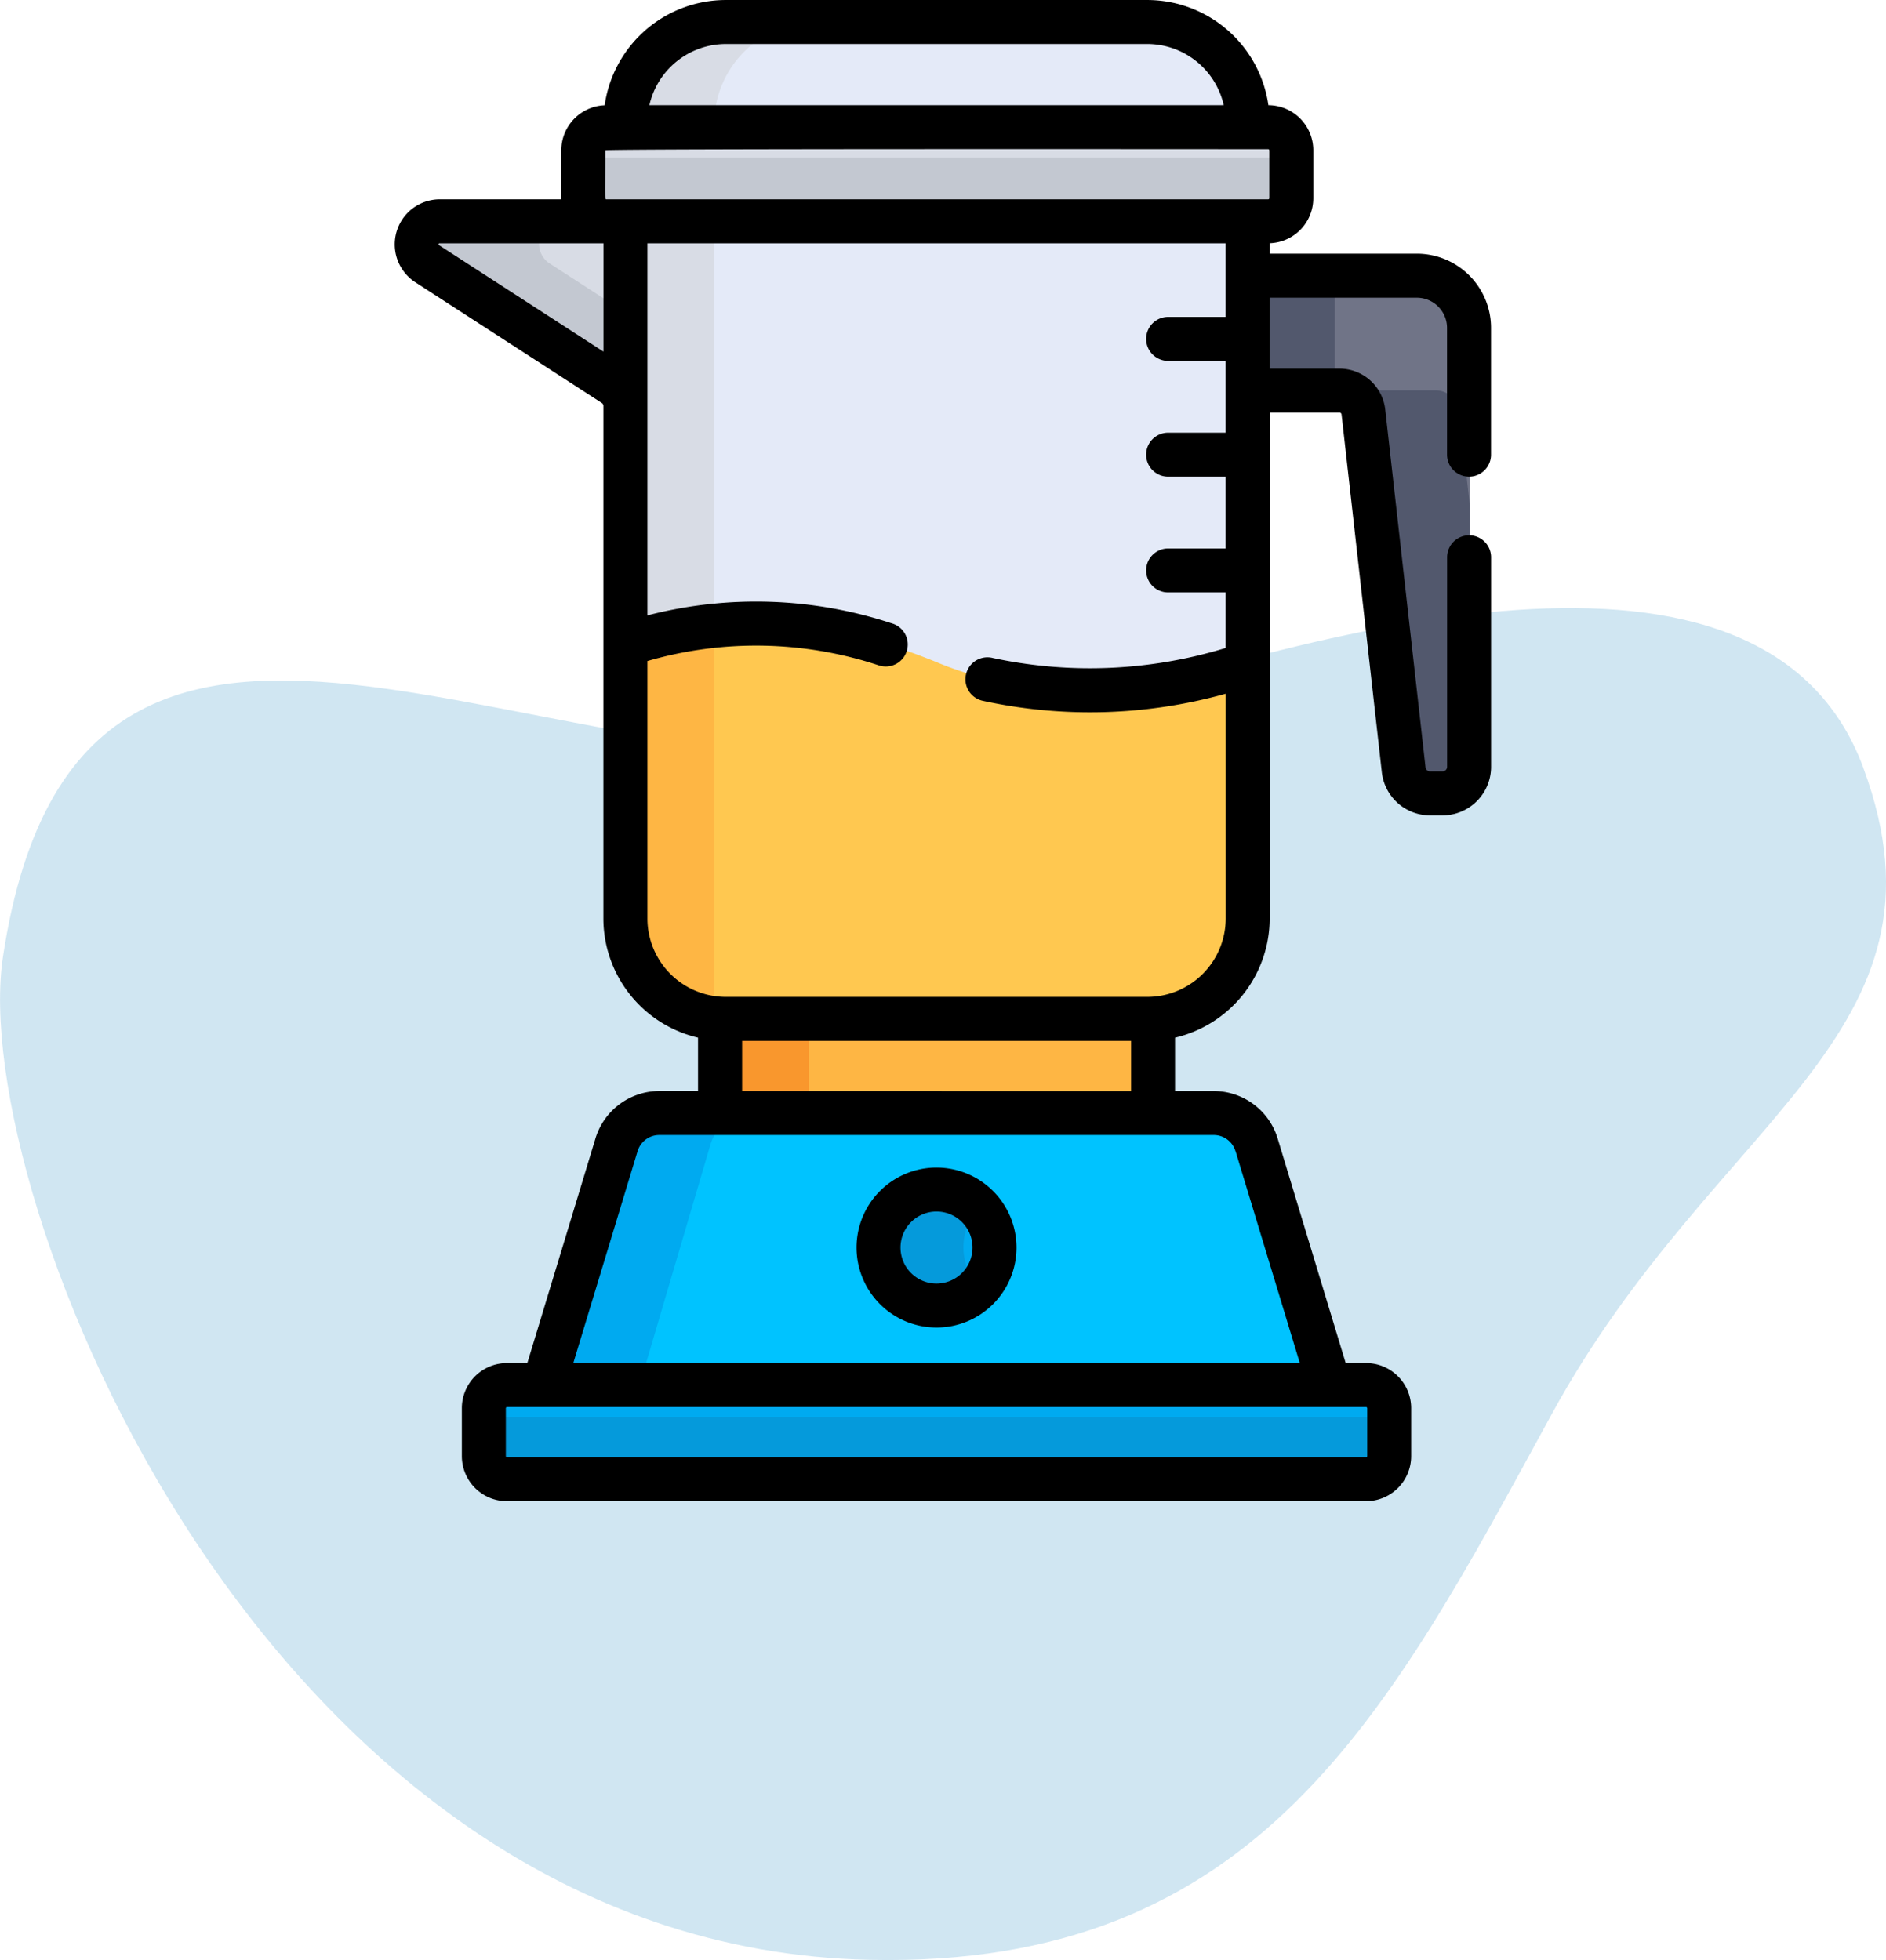
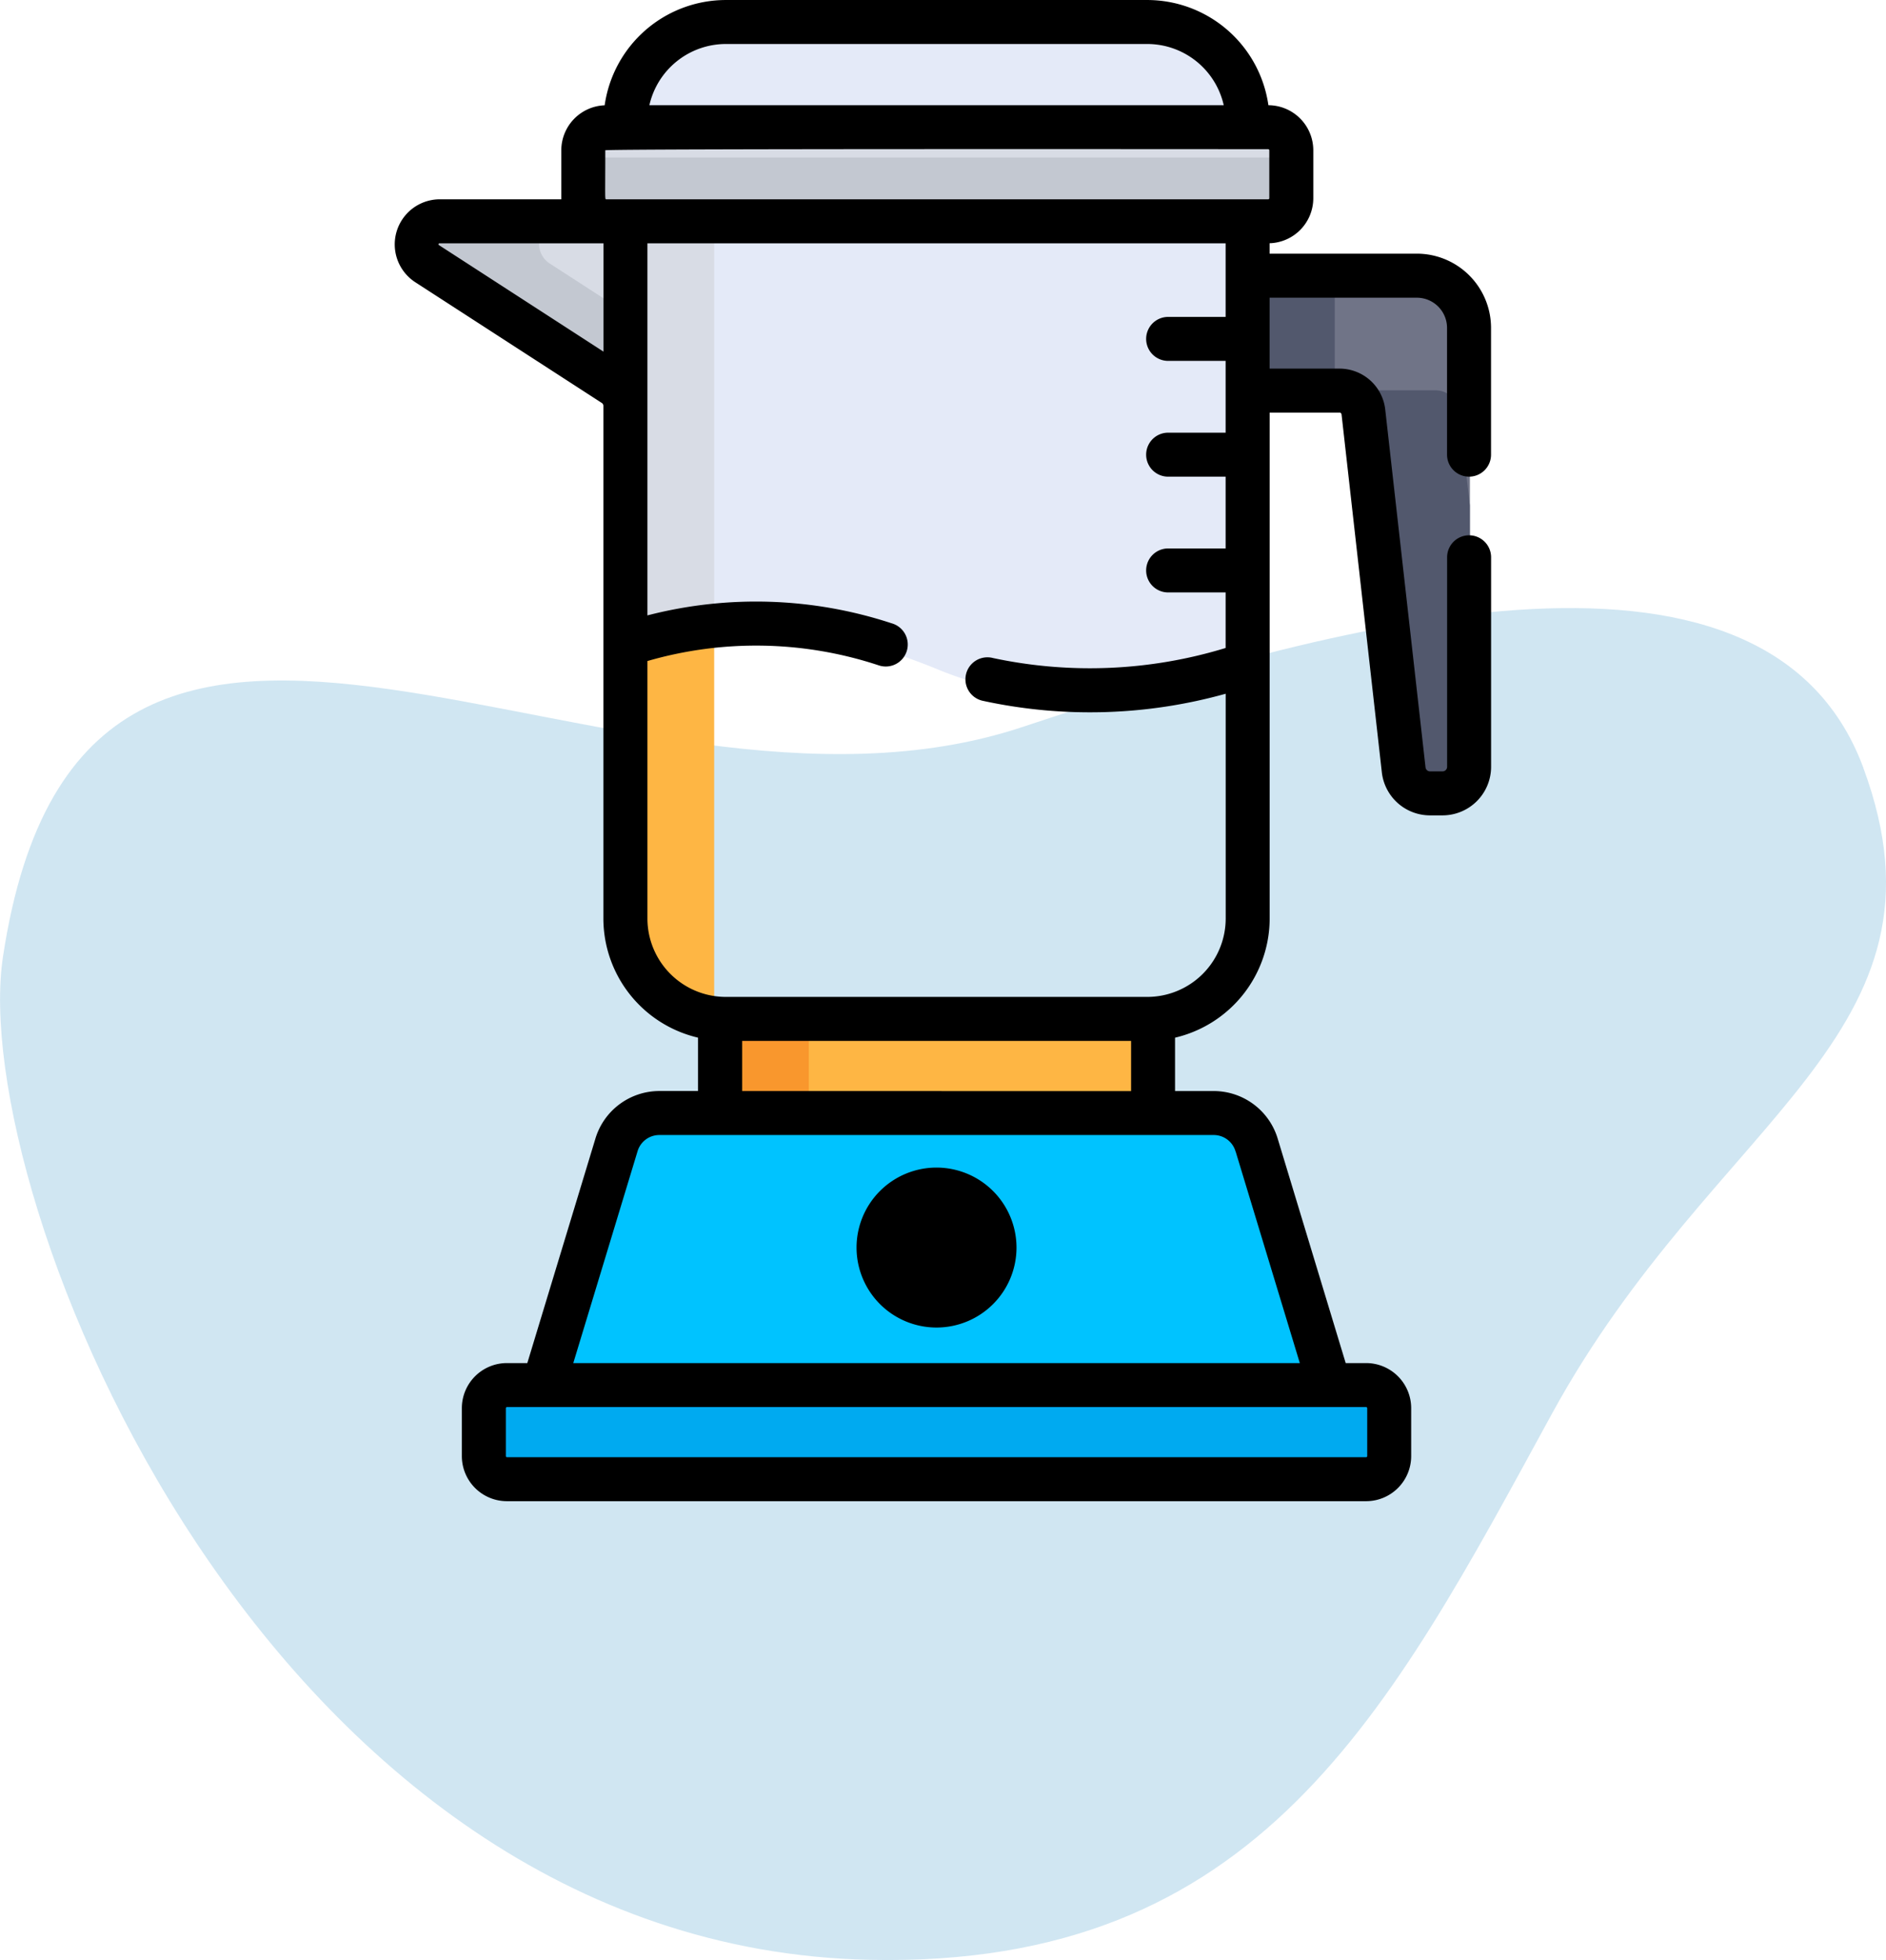
<svg xmlns="http://www.w3.org/2000/svg" width="133.827" height="139.078" viewBox="0 0 133.827 139.078">
  <defs>
    <clipPath id="clip-path">
      <rect id="Rectangle_38768" data-name="Rectangle 38768" width="77.811" height="106.521" fill="none" />
    </clipPath>
  </defs>
  <g id="Group_33096" data-name="Group 33096" transform="translate(-576 -3944.888)">
    <path id="Path_4915" data-name="Path 4915" d="M2914.922,3178.405c7.028,19.008-10.57,24.714-22.118,45.861s-20.758,39.3-48.392,38.711c-42.9-.919-64.048-54.332-61.5-71.167,5.824-38.545,43.287-6.647,72.347-16.312,21.092-7.016,52.641-16.1,59.667,2.906Zm0,0" transform="translate(-2206.702 820.973)" fill="#0c7ebc" fill-rule="evenodd" opacity="0.194" />
    <g id="Group_33036" data-name="Group 33036" transform="translate(409.278 3037.448)">
      <path id="Path_5064" data-name="Path 5064" d="M286.171,933.128H273.537v8.153h7.14a1.707,1.707,0,0,1,1.7,1.516l2.858,25.391a1.883,1.883,0,0,0,1.871,1.673h.889a1.883,1.883,0,0,0,1.883-1.883V936.83a3.7,3.7,0,0,0-3.7-3.7Zm0,0" transform="translate(-18.855 -6.145)" fill="#707487" />
      <rect id="Rectangle_38765" data-name="Rectangle 38765" width="6.752" height="8.153" transform="translate(254.682 926.983)" fill="#52586d" />
      <path id="Path_5065" data-name="Path 5065" d="M291.37,945.36a1.707,1.707,0,0,0-1.7-1.516h-6.753a1.707,1.707,0,0,1,1.7,1.516l2.858,25.391a1.883,1.883,0,0,0,1.871,1.673h.889a1.883,1.883,0,0,0,1.883-1.883V952.007Zm0,0" transform="translate(-21.1 -8.709)" fill="#52586d" />
      <path id="Path_5066" data-name="Path 5066" d="M216.2,958.261c4.61-1.43,11.917-2.723,22.113,1.484,8.023,3.311,16.882,1.913,22.035.25V927.511H215.78v12.364a1.8,1.8,0,0,1,.416,1.146Zm0,0" transform="translate(-5.038 -4.802)" fill="#e4eaf8" />
      <path id="Path_5067" data-name="Path 5067" d="M222.438,957V927.511H215.78v12.364a1.8,1.8,0,0,1,.416,1.146v17.24A29.828,29.828,0,0,1,222.438,957Zm0,0" transform="translate(-5.038 -4.802)" fill="#d8dce5" />
      <path id="Path_5068" data-name="Path 5068" d="M198.484,928.058a1.635,1.635,0,0,0-.889,3.007l13.25,8.576a1.8,1.8,0,0,1,.822,1.51V928.058Zm0,0" transform="translate(-0.508 -4.932)" fill="#d8dce5" />
      <path id="Path_5069" data-name="Path 5069" d="M206.23,931.065a1.635,1.635,0,0,1,.889-3.007h-8.635a1.635,1.635,0,0,0-.889,3.007l13.25,8.576a1.8,1.8,0,0,1,.822,1.51v-6.568Zm0,0" transform="translate(-0.508 -4.932)" fill="#c3c8d1" />
      <rect id="Rectangle_38766" data-name="Rectangle 38766" width="30.721" height="8.115" transform="translate(217.872 979.13)" fill="#feb644" />
      <rect id="Rectangle_38767" data-name="Rectangle 38767" width="6.242" height="8.115" transform="translate(217.872 979.13)" fill="#f9972d" />
      <path id="Path_5070" data-name="Path 5070" d="M264.453,1031.111l-5.156-17.505a3.179,3.179,0,0,0-3.048-2.379H216.9a3.182,3.182,0,0,0-3.048,2.379l-5.155,17.505Zm0,0" transform="translate(-3.344 -24.829)" fill="#00c3ff" />
-       <path id="Path_5071" data-name="Path 5071" d="M223.489,1011.226H216.9a3.182,3.182,0,0,0-3.048,2.38l-5.155,17.505h6.588l5.156-17.505a3.179,3.179,0,0,1,3.048-2.38Zm0,0" transform="translate(-3.344 -24.829)" fill="#00aaf0" />
-       <path id="Path_5072" data-name="Path 5072" d="M223.447,993.625h29.907a7.119,7.119,0,0,0,7.12-7.119v-18.06c-4.945,1.693-13.927,3.271-22.036-.075-10.343-4.269-17.645-2.743-22.112-1.29v19.424a7.119,7.119,0,0,0,7.12,7.119Zm0,0" transform="translate(-5.169 -13.909)" fill="#ffc850" />
      <path id="Path_5073" data-name="Path 5073" d="M222.568,965.771a29.733,29.733,0,0,0-6.241,1.356v19.424a7.118,7.118,0,0,0,6.241,7.064Zm0,0" transform="translate(-5.169 -13.954)" fill="#feb644" />
      <path id="Path_5074" data-name="Path 5074" d="M265.722,1036.6H204.761a1.639,1.639,0,0,0-1.639,1.638v3.4a1.64,1.64,0,0,0,1.639,1.639h60.961a1.64,1.64,0,0,0,1.639-1.639v-3.4a1.639,1.639,0,0,0-1.639-1.638Zm0,0" transform="translate(-2.01 -30.899)" fill="#00aaf0" />
-       <path id="Path_5075" data-name="Path 5075" d="M267.284,1038.1a1.638,1.638,0,0,1-1.562,1.143H204.761a1.639,1.639,0,0,1-1.562-1.143,1.646,1.646,0,0,0-.078.5v3.4a1.64,1.64,0,0,0,1.639,1.639h60.961a1.64,1.64,0,0,0,1.639-1.639v-3.4a1.622,1.622,0,0,0-.078-.5Zm0,0" transform="translate(-2.01 -31.258)" fill="#059adb" />
-       <path id="Path_5076" data-name="Path 5076" d="M248.163,1022.479a4.115,4.115,0,1,1-4.115-4.115,4.115,4.115,0,0,1,4.115,4.115Zm0,0" transform="translate(-10.816 -26.536)" fill="#00aaf0" />
      <path id="Path_5077" data-name="Path 5077" d="M245.9,1022.479a4.1,4.1,0,0,1,1.134-2.832,4.115,4.115,0,1,0,0,5.662,4.1,4.1,0,0,1-1.134-2.831Zm0,0" transform="translate(-10.816 -26.536)" fill="#059adb" />
      <path id="Path_5078" data-name="Path 5078" d="M253.354,909.466H223.447a7.267,7.267,0,0,0-7.12,7.407v.358h44.148v-.358a7.267,7.267,0,0,0-7.12-7.407Zm0,0" transform="translate(-5.169 -0.485)" fill="#e4eaf8" />
-       <path id="Path_5079" data-name="Path 5079" d="M229.688,909.466h-6.241a7.267,7.267,0,0,0-7.12,7.407v.358h6.241v-.358a7.268,7.268,0,0,1,7.12-7.407Zm0,0" transform="translate(-5.169 -0.485)" fill="#d8dce5" />
      <path id="Path_5080" data-name="Path 5080" d="M260.993,919.277H214.034a1.639,1.639,0,0,0-1.638,1.64v3.4a1.638,1.638,0,0,0,1.638,1.638h46.959a1.639,1.639,0,0,0,1.639-1.638v-3.4a1.64,1.64,0,0,0-1.639-1.64Zm0,0" transform="translate(-4.228 -2.832)" fill="#d8dce5" />
      <path id="Path_5081" data-name="Path 5081" d="M260.993,921.791H214.034a1.639,1.639,0,0,1-1.541-1.086,1.64,1.64,0,0,0-.1.552v3.4a1.639,1.639,0,0,0,1.638,1.639h46.959a1.639,1.639,0,0,0,1.639-1.639v-3.4a1.626,1.626,0,0,0-.1-.553,1.638,1.638,0,0,1-1.541,1.086Zm0,0" transform="translate(-4.228 -3.173)" fill="#c3c8d1" />
      <g id="Group_33035" data-name="Group 33035" transform="translate(194.722 907.44)">
        <g id="Group_33034" data-name="Group 33034" clip-path="url(#clip-path)">
-           <path id="Path_5082" data-name="Path 5082" d="M243.483,1016.337a5.675,5.675,0,1,0,5.675,5.675,5.682,5.682,0,0,0-5.675-5.675Zm0,8.23a2.555,2.555,0,1,1,2.554-2.555,2.558,2.558,0,0,1-2.554,2.555Zm0,0" transform="translate(-205.029 -933.491)" />
+           <path id="Path_5082" data-name="Path 5082" d="M243.483,1016.337a5.675,5.675,0,1,0,5.675,5.675,5.682,5.682,0,0,0-5.675-5.675Zm0,8.23Zm0,0" transform="translate(-205.029 -933.491)" />
          <path id="Path_5083" data-name="Path 5083" d="M270.962,941.262a1.56,1.56,0,0,0,1.56-1.561v-9a5.269,5.269,0,0,0-5.262-5.262H256.81V924.7a3.2,3.2,0,0,0,3.1-3.194v-3.4a3.2,3.2,0,0,0-3.186-3.2,8.692,8.692,0,0,0-8.593-7.465H218.221a8.693,8.693,0,0,0-8.594,7.47,3.2,3.2,0,0,0-3.077,3.193v3.4c0,.026,0,.052,0,.078h-8.636a3.2,3.2,0,0,0-1.736,5.877l13.25,8.576a.238.238,0,0,1,.1.141.231.231,0,0,1,.008.059v36.379a8.694,8.694,0,0,0,6.715,8.453v3.787H213.5a4.744,4.744,0,0,0-4.546,3.431l-4.816,15.873h-1.445a3.2,3.2,0,0,0-3.2,3.2v3.4a3.2,3.2,0,0,0,3.2,3.2h60.962a3.2,3.2,0,0,0,3.2-3.2v-3.4a3.2,3.2,0,0,0-3.2-3.2h-1.446L257.4,988.287a4.743,4.743,0,0,0-4.546-3.431H250.1v-3.787a8.7,8.7,0,0,0,6.714-8.453v-35.9h4.956a.146.146,0,0,1,.145.13l2.858,25.391a3.44,3.44,0,0,0,3.421,3.058h.889a3.447,3.447,0,0,0,3.443-3.443V946.983a1.56,1.56,0,1,0-3.121,0V961.85a.323.323,0,0,1-.323.323h-.889a.322.322,0,0,1-.32-.287l-2.859-25.39a3.264,3.264,0,0,0-3.246-2.9H256.81v-5.032h10.45A2.144,2.144,0,0,1,269.4,930.7v9a1.561,1.561,0,0,0,1.56,1.561Zm-52.74-30.7H248.13a5.567,5.567,0,0,1,5.425,4.343H212.8a5.571,5.571,0,0,1,5.426-4.343Zm-8.55,7.542c0-.122,46.916-.078,47.038-.078a.079.079,0,0,1,.078.078v3.4a.078.078,0,0,1-.078.078H209.75c-.123,0-.079.09-.079-3.481Zm-.13,6.6v7.685l-11.662-7.549a.141.141,0,0,1-.036-.027.061.061,0,0,1,0-.024.064.064,0,0,1,.077-.084Zm54.194,82.654v3.4a.078.078,0,0,1-.078.078H202.695a.079.079,0,0,1-.079-.078v-3.4a.079.079,0,0,1,.079-.078h60.961a.078.078,0,0,1,.078.078ZM254.4,989.148l.01.032,4.544,14.98H207.4l4.545-14.98.01-.032a1.611,1.611,0,0,1,1.546-1.172h39.347a1.611,1.611,0,0,1,1.546,1.172Zm-35.019-4.292V981.3h27.6v3.56Zm34.313-12.239a5.566,5.566,0,0,1-5.56,5.559H218.221a5.566,5.566,0,0,1-5.56-5.56V954.344a27.7,27.7,0,0,1,16.417.308,1.561,1.561,0,1,0,.911-2.985,30.768,30.768,0,0,0-17.328-.561v-26.4h41.028v5.22H249.61a1.56,1.56,0,1,0,0,3.121h4.079v5.094H249.61a1.56,1.56,0,1,0,0,3.121h4.079v5.094H249.61a1.56,1.56,0,1,0,0,3.121h4.079v3.941a32.936,32.936,0,0,1-16.5.714,1.561,1.561,0,1,0-.737,3.033,35.817,35.817,0,0,0,17.241-.5Zm0,0" transform="translate(-194.721 -907.44)" />
        </g>
      </g>
    </g>
  </g>
</svg>